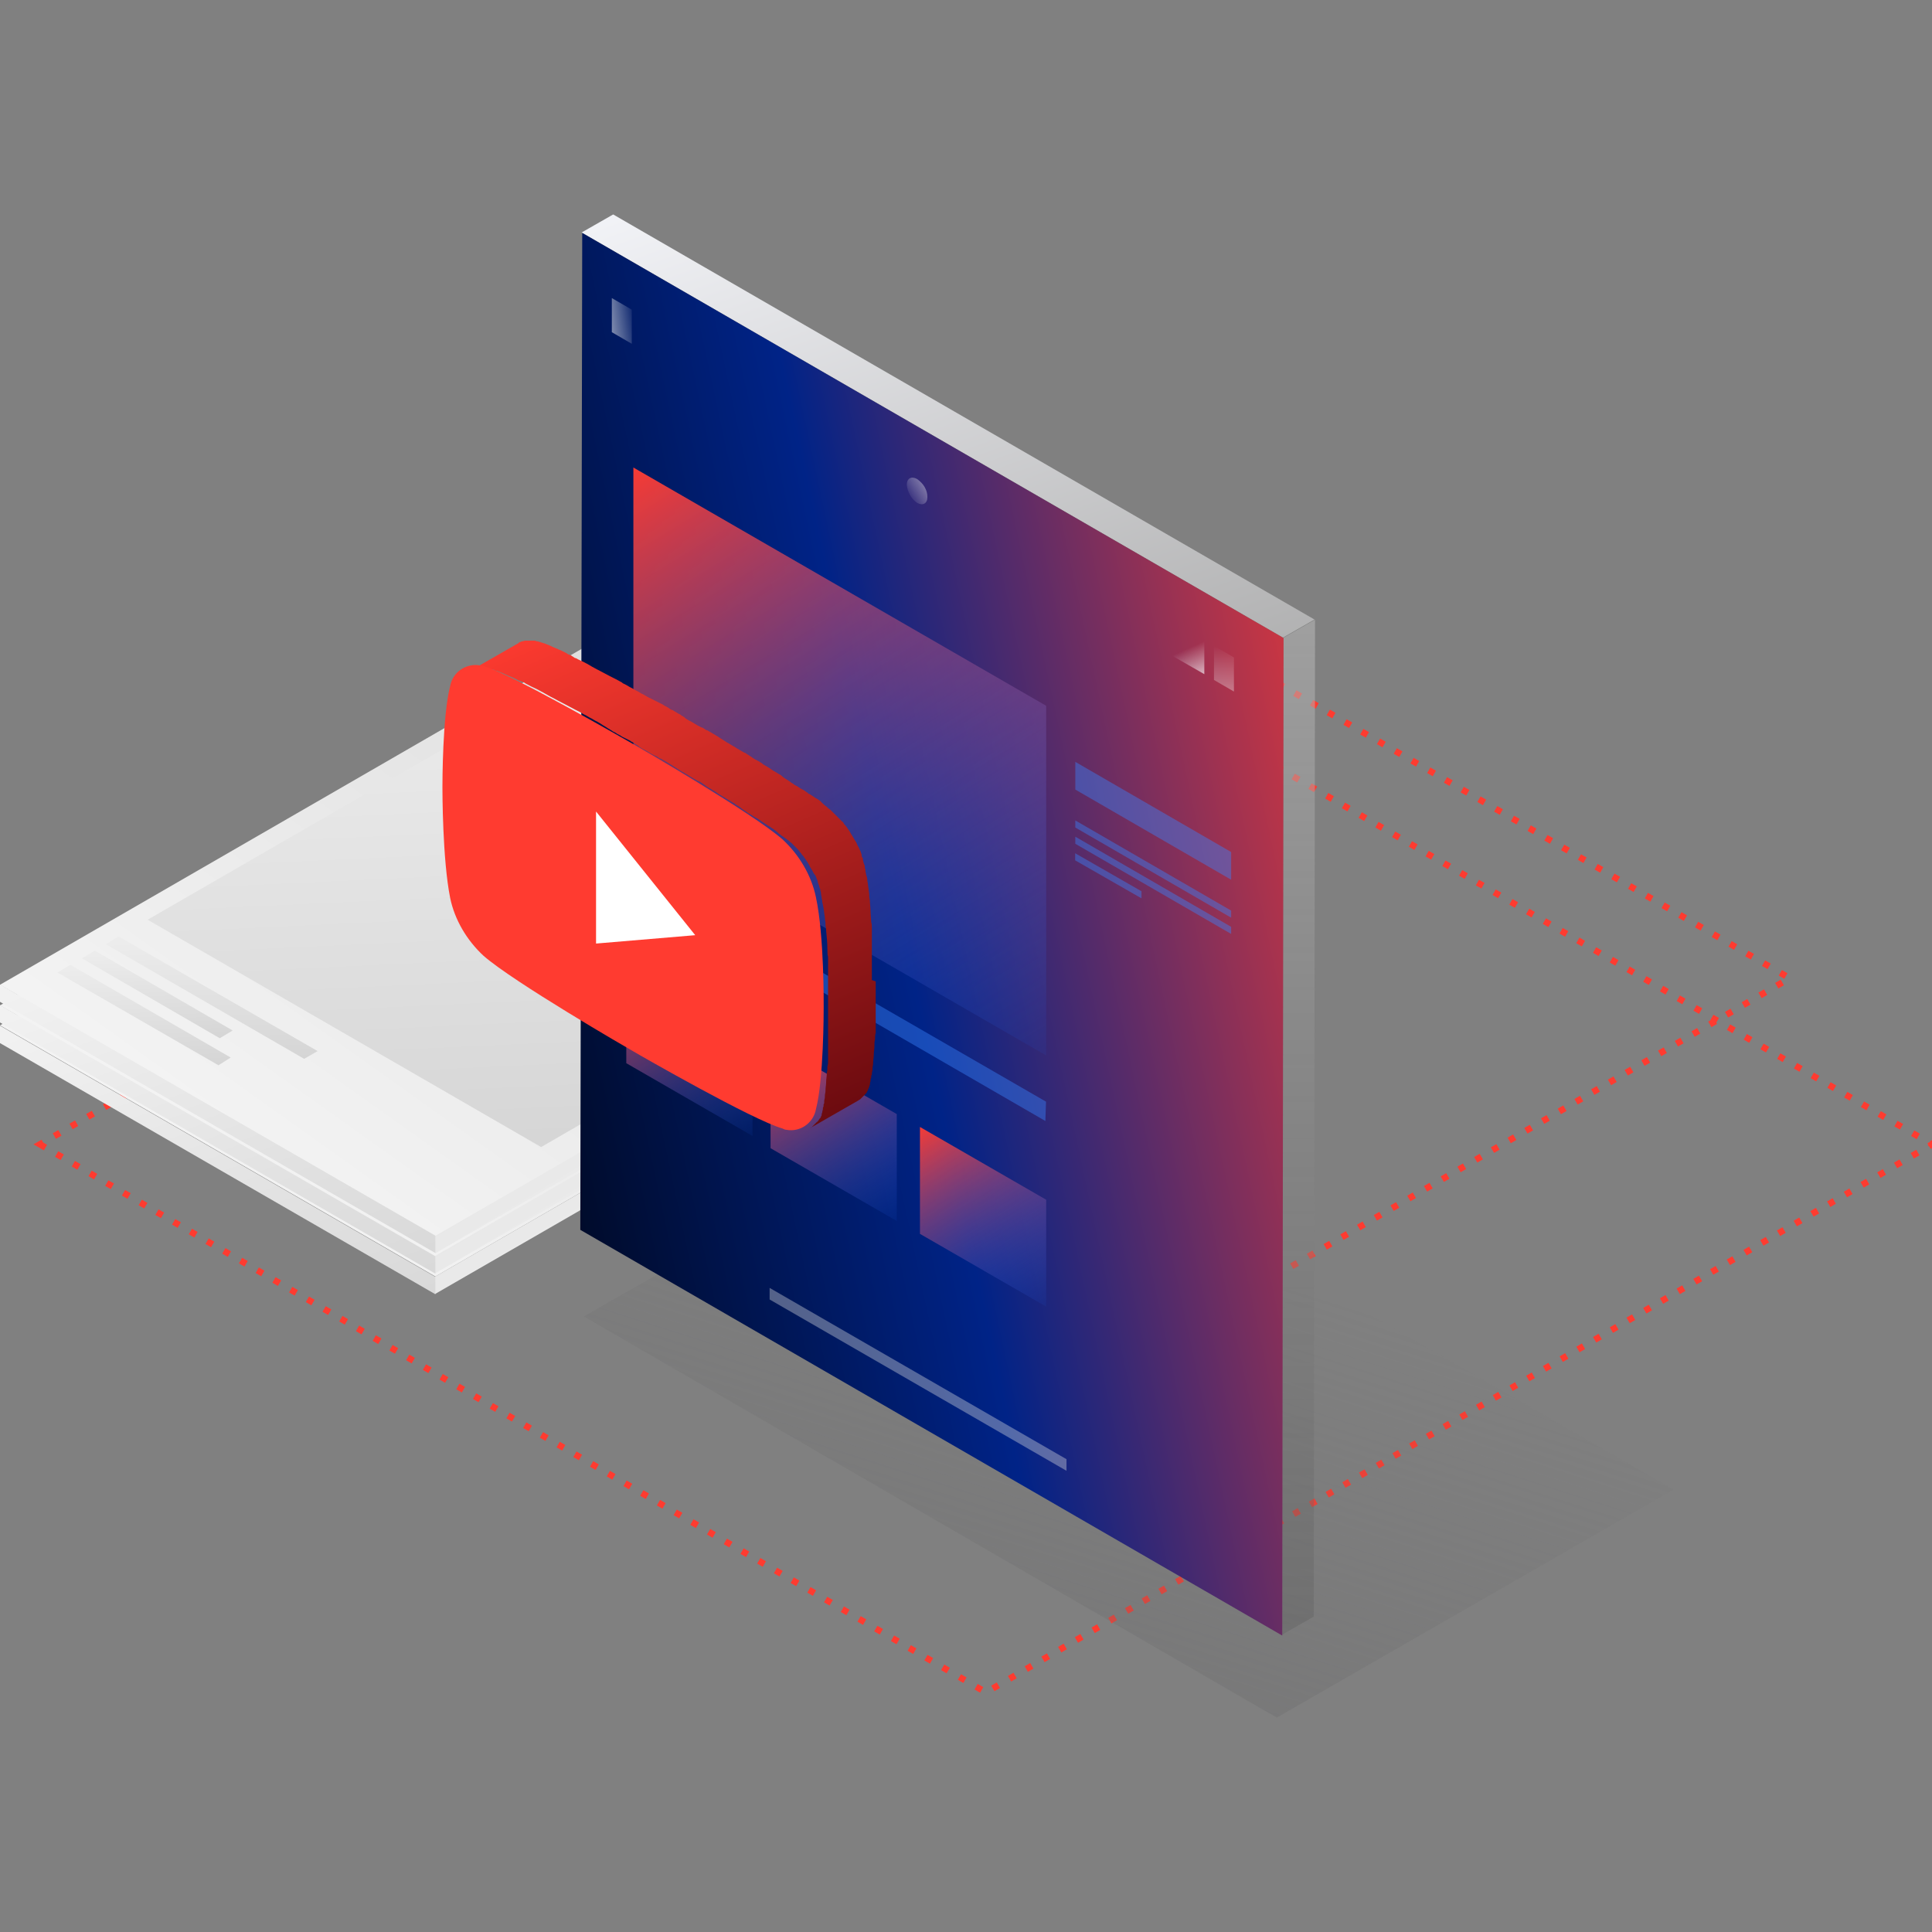
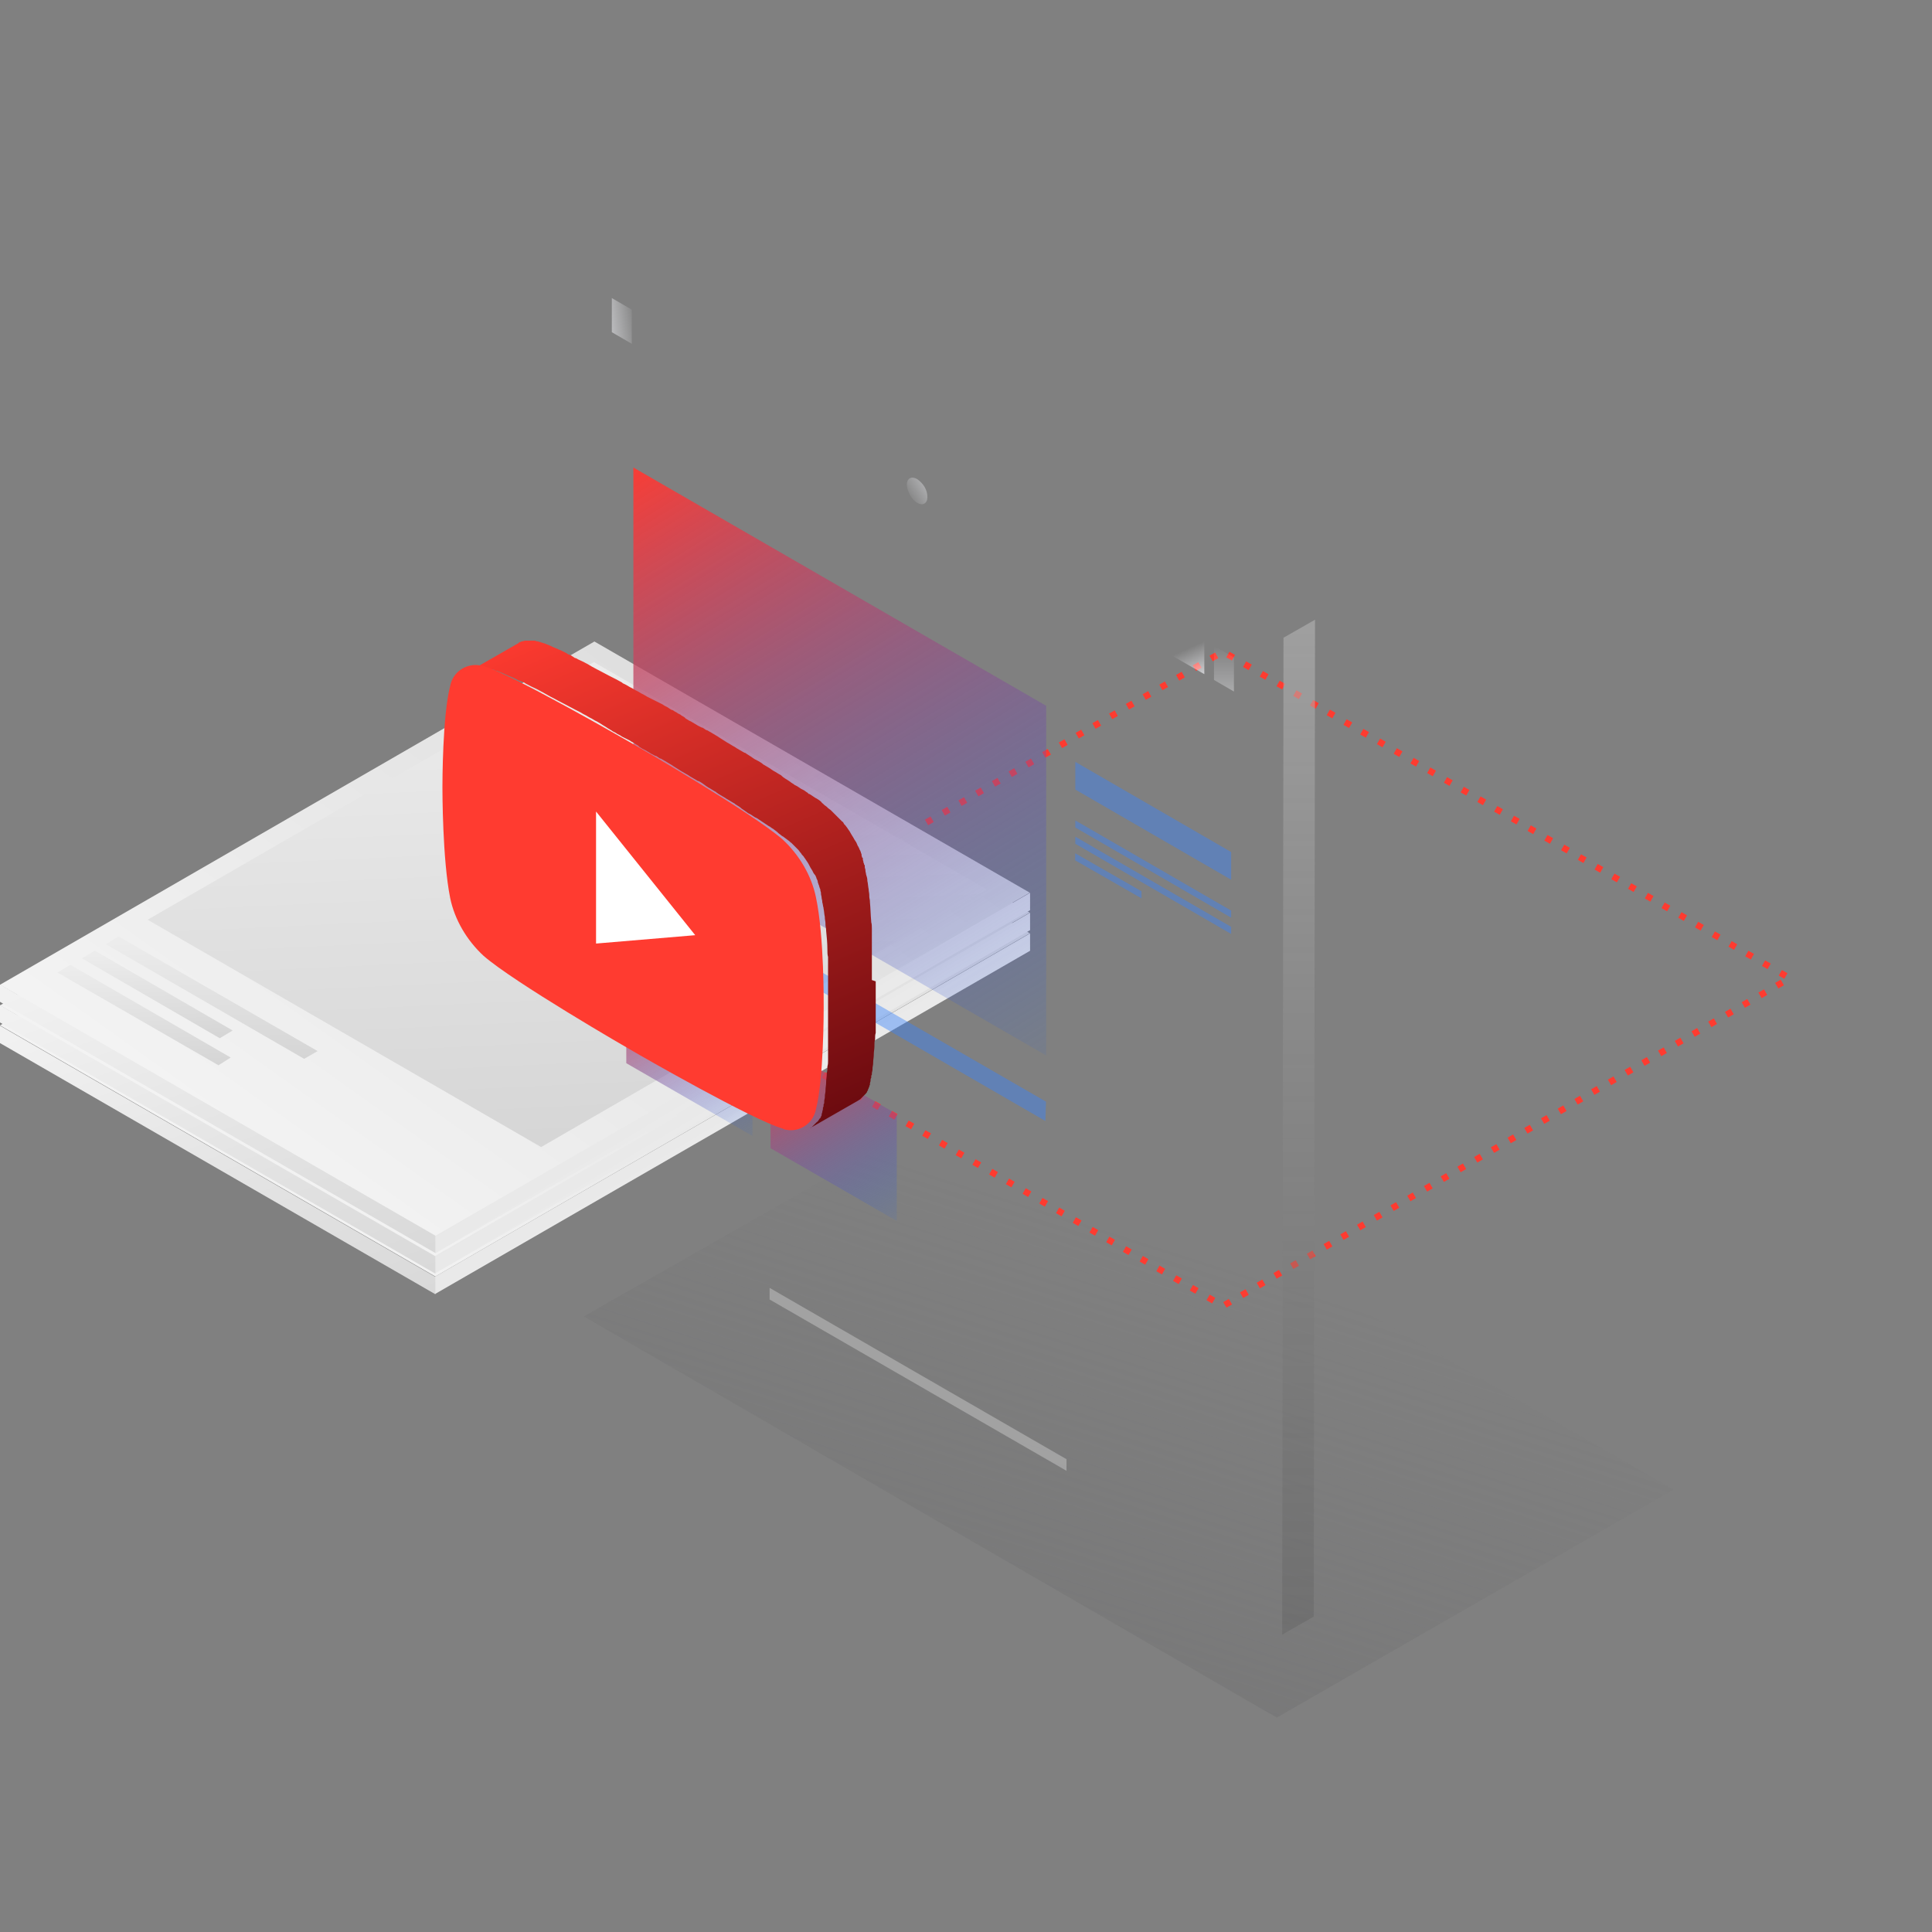
<svg xmlns="http://www.w3.org/2000/svg" version="1.1" id="Layer_1" x="0" y="0" width="300" height="300" viewBox="0 0 300 300" xml:space="preserve">
  <rect x="0" y="0" width="300" height="300" fill="#808080" stroke="none" />
  <style>.st0{fill:none;stroke:#ff3b30;stroke-dasharray:1,2}.st35{opacity:.431}.st36{fill:#3882fb}</style>
-   <path class="st0" d="M813.2 1829.4l146.9 85.1 146.9-85.1-146.9-84.6-146.9 84.6z" transform="translate(-807 -1651.706)" />
  <path class="st0" d="M908.9 1803.6l88 50.9 88-50.9-88-50.7-88 50.7z" transform="translate(-807 -1651.706)" />
  <g transform="translate(0 68.713)">
    <linearGradient id="SVGID_1_" gradientUnits="userSpaceOnUse" x1="-160.032" y1="435.175" x2="-161.808" y2="433.736" gradientTransform="matrix(151.332 0 0 -87.377 24504.111 38011.215)">
      <stop offset="0" stop-color="#bfbfbf" />
      <stop offset="1" stop-color="#f5f5f5" />
    </linearGradient>
    <path d="M159.9 76.2l-92.3 53.3L0 90.5l92.3-53.3 67.6 39z" fill="url(#SVGID_1_)" />
    <g transform="translate(63.949 36.921)">
      <linearGradient id="SVGID_2_" gradientUnits="userSpaceOnUse" x1="-225.476" y1="395.692" x2="-224.25" y2="394.454" gradientTransform="matrix(87.383 0 0 -53.015 19668.484 20993.428)">
        <stop offset="0" stop-color="#bfbfbf" />
        <stop offset="1" stop-color="#f5f5f5" />
      </linearGradient>
      <path d="M96 39.3V42L3.6 95.3v-2.7L96 39.3z" fill="url(#SVGID_2_)" />
    </g>
    <g transform="translate(0 50.456)">
      <linearGradient id="SVGID_3_" gradientUnits="userSpaceOnUse" x1="-160.369" y1="379.859" x2="-158.836" y2="377.147" gradientTransform="matrix(63.949 0 0 -39.485 10260.683 15028.498)">
        <stop offset="0" stop-color="#f5f5f5" />
        <stop offset="1" stop-color="#bfbfbf" />
      </linearGradient>
      <path d="M67.6 79.1v2.7L0 42.8v-2.7l67.6 39z" fill="url(#SVGID_3_)" />
    </g>
  </g>
  <g transform="translate(8.425 71.814)">
    <linearGradient id="SVGID_4_" gradientUnits="userSpaceOnUse" x1="-169.606" y1="430.64" x2="-169.44" y2="428.56" gradientTransform="matrix(123.317 0 0 -71.199 20989.916 30699.822)">
      <stop offset="0" stop-color="#ececec" />
      <stop offset="1" stop-color="#bfbfbf" />
    </linearGradient>
    <path d="M144.8 72.6l-61-35.2-69.2 40 61.1 35.3 69.1-40.1" fill="url(#SVGID_4_)" />
    <linearGradient id="SVGID_5_" gradientUnits="userSpaceOnUse" x1="-165.667" y1="417.087" x2="-165.501" y2="415.006" gradientTransform="matrix(31.095 0 0 -17.956 5174.602 7569.494)">
      <stop offset="0" stop-color="#ececec" />
      <stop offset="1" stop-color="#bfbfbf" />
    </linearGradient>
    <path d="M40.9 97.8L10 80l-2 1.2L38.8 99l2.1-1.2" fill="url(#SVGID_5_)" />
    <linearGradient id="SVGID_6_" gradientUnits="userSpaceOnUse" x1="-163.564" y1="409.826" x2="-163.399" y2="407.745" gradientTransform="matrix(22.2 0 0 -12.816 3646.202 5334.692)">
      <stop offset="0" stop-color="#ececec" />
      <stop offset="1" stop-color="#bfbfbf" />
    </linearGradient>
    <path d="M27.7 94.5L6.3 82.1l-2 1.2 21.4 12.4 2-1.2" fill="url(#SVGID_6_)" />
    <linearGradient id="SVGID_7_" gradientUnits="userSpaceOnUse" x1="-164.53" y1="413.119" x2="-164.365" y2="411.038" gradientTransform="matrix(25.516 0 0 -14.735 4211.089 6171.882)">
      <stop offset="0" stop-color="#ececec" />
      <stop offset="1" stop-color="#bfbfbf" />
    </linearGradient>
    <path d="M27.4 98.7l-25-14.4-2 1.2 25 14.4 2-1.2" fill="url(#SVGID_7_)" />
  </g>
  <g transform="translate(0 65.713)">
    <linearGradient id="SVGID_8_" gradientUnits="userSpaceOnUse" x1="-160.032" y1="438.177" x2="-161.808" y2="436.738" gradientTransform="matrix(151.332 0 0 -87.377 24504.111 38273.344)">
      <stop offset="0" stop-color="#bfbfbf" />
      <stop offset="1" stop-color="#f5f5f5" />
    </linearGradient>
    <path d="M159.9 76l-92.3 53.3L0 90.4 92.3 37l67.6 39z" fill="url(#SVGID_8_)" />
    <g transform="translate(63.949 36.921)">
      <linearGradient id="SVGID_9_" gradientUnits="userSpaceOnUse" x1="-225.476" y1="398.696" x2="-224.25" y2="397.457" gradientTransform="matrix(87.383 0 0 -53.015 19668.484 21152.473)">
        <stop offset="0" stop-color="#bfbfbf" />
        <stop offset="1" stop-color="#f5f5f5" />
      </linearGradient>
      <path d="M96 39.1v2.7L3.6 95.1v-2.7L96 39.1z" fill="url(#SVGID_9_)" />
    </g>
    <g transform="translate(0 50.456)">
      <linearGradient id="SVGID_10_" gradientUnits="userSpaceOnUse" x1="-160.369" y1="382.863" x2="-158.836" y2="380.152" gradientTransform="matrix(63.949 0 0 -39.485 10260.683 15146.953)">
        <stop offset="0" stop-color="#f5f5f5" />
        <stop offset="1" stop-color="#bfbfbf" />
      </linearGradient>
      <path d="M67.6 78.9v2.7L0 42.6v-2.7l67.6 39z" fill="url(#SVGID_10_)" />
    </g>
  </g>
  <g transform="translate(8.425 68.814)">
    <linearGradient id="SVGID_11_" gradientUnits="userSpaceOnUse" x1="-169.606" y1="433.642" x2="-169.44" y2="431.562" gradientTransform="matrix(123.317 0 0 -71.199 20989.916 30913.42)">
      <stop offset="0" stop-color="#ececec" />
      <stop offset="1" stop-color="#bfbfbf" />
    </linearGradient>
    <path d="M144.8 72.5l-61-35.3-69.2 40 61.1 35.3 69.1-40" fill="url(#SVGID_11_)" />
    <linearGradient id="SVGID_12_" gradientUnits="userSpaceOnUse" x1="-165.667" y1="420.096" x2="-165.501" y2="418.016" gradientTransform="matrix(31.095 0 0 -17.956 5174.602 7623.362)">
      <stop offset="0" stop-color="#ececec" />
      <stop offset="1" stop-color="#bfbfbf" />
    </linearGradient>
    <path d="M40.9 97.6L10 79.8 8 81l30.8 17.8 2.1-1.2" fill="url(#SVGID_12_)" />
    <linearGradient id="SVGID_13_" gradientUnits="userSpaceOnUse" x1="-163.564" y1="412.839" x2="-163.399" y2="410.759" gradientTransform="matrix(22.2 0 0 -12.816 3646.202 5373.14)">
      <stop offset="0" stop-color="#ececec" />
      <stop offset="1" stop-color="#bfbfbf" />
    </linearGradient>
    <path d="M27.7 94.3L6.3 82l-2 1.2 21.4 12.4 2-1.3" fill="url(#SVGID_13_)" />
    <linearGradient id="SVGID_14_" gradientUnits="userSpaceOnUse" x1="-164.53" y1="416.13" x2="-164.365" y2="414.05" gradientTransform="matrix(25.516 0 0 -14.735 4211.089 6216.087)">
      <stop offset="0" stop-color="#ececec" />
      <stop offset="1" stop-color="#bfbfbf" />
    </linearGradient>
    <path d="M27.4 98.6l-25-14.4-2 1.2 25 14.4 2-1.2" fill="url(#SVGID_14_)" />
  </g>
  <g>
    <g transform="translate(0 62.713)">
      <linearGradient id="SVGID_15_" gradientUnits="userSpaceOnUse" x1="-160.032" y1="441.179" x2="-161.808" y2="439.74" gradientTransform="matrix(151.332 0 0 -87.377 24504.111 38535.477)">
        <stop offset="0" stop-color="#bfbfbf" />
        <stop offset="1" stop-color="#f5f5f5" />
      </linearGradient>
      <path d="M159.9 75.9l-92.3 53.3L0 90.2l92.3-53.3 67.6 39z" fill="url(#SVGID_15_)" />
      <g transform="translate(63.949 36.921)">
        <linearGradient id="SVGID_16_" gradientUnits="userSpaceOnUse" x1="-225.476" y1="401.699" x2="-224.25" y2="400.46" gradientTransform="matrix(87.383 0 0 -53.015 19668.484 21311.518)">
          <stop offset="0" stop-color="#bfbfbf" />
          <stop offset="1" stop-color="#f5f5f5" />
        </linearGradient>
        <path d="M96 39v2.7L3.6 95v-2.7L96 39z" fill="url(#SVGID_16_)" />
      </g>
      <g transform="translate(0 50.456)">
        <linearGradient id="SVGID_17_" gradientUnits="userSpaceOnUse" x1="-160.369" y1="385.868" x2="-158.836" y2="383.156" gradientTransform="matrix(63.949 0 0 -39.485 10260.683 15265.408)">
          <stop offset="0" stop-color="#f5f5f5" />
          <stop offset="1" stop-color="#bfbfbf" />
        </linearGradient>
        <path d="M67.6 78.7v2.7L0 42.4v-2.7l67.6 39z" fill="url(#SVGID_17_)" />
      </g>
    </g>
    <g transform="translate(8.425 65.814)">
      <linearGradient id="SVGID_18_" gradientUnits="userSpaceOnUse" x1="-169.606" y1="436.645" x2="-169.44" y2="434.564" gradientTransform="matrix(123.317 0 0 -71.199 20989.916 31127.016)">
        <stop offset="0" stop-color="#ececec" />
        <stop offset="1" stop-color="#bfbfbf" />
      </linearGradient>
      <path d="M144.8 72.3L83.8 37 14.5 77l61.1 35.3 69.2-40" fill="url(#SVGID_18_)" />
      <linearGradient id="SVGID_19_" gradientUnits="userSpaceOnUse" x1="-165.667" y1="423.106" x2="-165.501" y2="421.025" gradientTransform="matrix(31.095 0 0 -17.956 5174.602 7677.23)">
        <stop offset="0" stop-color="#ececec" />
        <stop offset="1" stop-color="#bfbfbf" />
      </linearGradient>
      <path d="M40.9 97.4L10 79.6l-2 1.2 30.8 17.8 2.1-1.2" fill="url(#SVGID_19_)" />
      <linearGradient id="SVGID_20_" gradientUnits="userSpaceOnUse" x1="-163.564" y1="415.853" x2="-163.399" y2="413.772" gradientTransform="matrix(22.2 0 0 -12.816 3646.202 5411.588)">
        <stop offset="0" stop-color="#ececec" />
        <stop offset="1" stop-color="#bfbfbf" />
      </linearGradient>
      <path d="M27.7 94.2L6.3 81.8l-2 1.2 21.4 12.4 2-1.2" fill="url(#SVGID_20_)" />
      <linearGradient id="SVGID_21_" gradientUnits="userSpaceOnUse" x1="-164.53" y1="419.142" x2="-164.365" y2="417.061" gradientTransform="matrix(25.516 0 0 -14.735 4211.089 6260.292)">
        <stop offset="0" stop-color="#ececec" />
        <stop offset="1" stop-color="#bfbfbf" />
      </linearGradient>
      <path d="M27.4 98.4L2.5 84l-2 1.2 25 14.4 1.9-1.2" fill="url(#SVGID_21_)" />
    </g>
  </g>
  <g>
    <g transform="translate(-803.449 -1304.789)">
      <linearGradient id="SVGID_22_" gradientUnits="userSpaceOnUse" x1="642.14" y1="1807.935" x2="641.277" y2="1806.376" gradientTransform="matrix(160.13 0 0 -92.111 -101828.898 168034.234)">
        <stop offset="0" stop-color="#6c6c6d" stop-opacity="0" />
        <stop offset="1" stop-color="#6c6c6d" />
      </linearGradient>
      <path d="M894.1 1509.2l107.6 62.3 61.6-35.4-107.6-62-61.6 35.1z" fill="url(#SVGID_22_)" />
      <g transform="translate(991.848 1364.317)">
        <linearGradient id="SVGID_23_" gradientUnits="userSpaceOnUse" x1="-314.838" y1="445.316" x2="-314.838" y2="444.26" gradientTransform="matrix(4.82 0 0 -149.225 1530.735 66488.992)">
          <stop offset="0" stop-color="#b7b7b7" stop-opacity=".565" />
          <stop offset="1" stop-color="#5c5c5c" stop-opacity=".353" />
        </linearGradient>
        <path d="M10.9 39.5l4.9-2.8-.2 154.8-4.9 2.8.2-154.8z" fill="url(#SVGID_23_)" />
      </g>
      <g transform="translate(888.962 1304.789)">
        <linearGradient id="SVGID_24_" gradientUnits="userSpaceOnUse" x1="-246.843" y1="502.009" x2="-245.893" y2="500.514" gradientTransform="matrix(107.735 0 0 -62.187 26610.545 31243.81)">
          <stop offset="0" stop-color="#f5f6fa" />
          <stop offset="1" stop-color="#a5a5a5" />
        </linearGradient>
-         <path d="M4.8 36.1l4.9-2.8 108.9 62.9-4.9 2.8L4.8 36.1z" fill="url(#SVGID_24_)" />
      </g>
      <g transform="translate(888.757 1307.459)">
        <linearGradient id="SVGID_25_" gradientUnits="userSpaceOnUse" x1="-245.477" y1="502.547" x2="-246.911" y2="501.933" gradientTransform="matrix(103.3 0 0 -206.083 25487.219 103648.828)">
          <stop offset="0" stop-color="#ff3b30" />
          <stop offset=".499" stop-color="#002387" />
          <stop offset="1" />
        </linearGradient>
-         <path d="M114 96.4l-.2 154.9-109-63 .3-154.8L114 96.4z" fill="url(#SVGID_25_)" />
      </g>
      <g transform="translate(893.355 1317.073)">
        <linearGradient id="SVGID_26_" gradientUnits="userSpaceOnUse" x1="-194.06" y1="446.715" x2="-196.559" y2="445.984" gradientTransform="matrix(2.921 0 0 -6.688 575.744 3023.67)">
          <stop offset="0" stop-color="#f5f6fa" stop-opacity="0" />
          <stop offset="1" stop-color="#e8e9ed" />
        </linearGradient>
        <path d="M8.2 35.8L5.1 34v5.3l3.1 1.8v-5.3" fill="url(#SVGID_26_)" />
        <path d="M75.7 214.3l-46.1-26.6v1.8l46.1 26.6v-1.8" opacity=".373" fill="#e2e2e2" />
        <linearGradient id="SVGID_27_" gradientUnits="userSpaceOnUse" x1="-193.136" y1="446.585" x2="-193.136" y2="443.707" gradientTransform="matrix(2.922 0 0 -6.688 664.496 3074.751)">
          <stop offset="0" stop-color="#f5f6fa" stop-opacity="0" />
          <stop offset="1" stop-color="#e8e9ed" />
        </linearGradient>
        <path d="M101.7 89.8L98.6 88v5.3l3.1 1.8v-5.3" fill="url(#SVGID_27_)" />
        <linearGradient id="SVGID_28_" gradientUnits="userSpaceOnUse" x1="-222.716" y1="455.664" x2="-222.452" y2="454.816" gradientTransform="matrix(5.827 0 0 -8.366 1391.868 3900.679)">
          <stop offset="0" stop-color="#f5f6fa" stop-opacity="0" />
          <stop offset="1" stop-color="#f5f6fa" />
        </linearGradient>
        <path d="M97.1 87.1L91 83.6v5.3l6.1 3.5v-5.3" fill="url(#SVGID_28_)" />
        <linearGradient id="SVGID_29_" gradientUnits="userSpaceOnUse" x1="-197.209" y1="412.647" x2="-195.197" y2="414.316" gradientTransform="matrix(3.067 0 0 -3.948 656.024 1694.696)">
          <stop offset="0" stop-color="#f5f6fa" stop-opacity="0" />
          <stop offset="1" stop-color="#e8e9ed" />
        </linearGradient>
        <path d="M52.5 62.1c-.9-.5-1.6-.1-1.6.9.1 1.1.7 2.2 1.6 2.8.9.5 1.6.1 1.6-.9 0-1.1-.6-2.1-1.6-2.8" fill="url(#SVGID_29_)" />
      </g>
    </g>
    <g transform="translate(-803.449 -1325.706)">
      <linearGradient id="SVGID_30_" gradientUnits="userSpaceOnUse" x1="638.434" y1="1835.275" x2="637.828" y2="1836.686" gradientTransform="matrix(-60.669 0 0 86.388 39649.582 -157159.39)">
        <stop offset="0" stop-color="#ff3b30" />
        <stop offset="1" stop-color="#0564ff" stop-opacity="0" />
      </linearGradient>
      <path d="M965.9 1435.3l-64.1-37v54.3l64.1 37v-54.3" fill="url(#SVGID_30_)" />
      <linearGradient id="SVGID_31_" gradientUnits="userSpaceOnUse" x1="632.128" y1="1843.864" x2="631.522" y2="1845.275" gradientTransform="matrix(-18.527 0 0 26.385 12616.63 -47179.895)">
        <stop offset="0" stop-color="#ff3b30" />
        <stop offset="1" stop-color="#0564ff" stop-opacity="0" />
      </linearGradient>
      <path d="M920.3 1485.5l-19.6-11.3v16.6l19.6 11.3v-16.6" fill="url(#SVGID_31_)" />
      <linearGradient id="SVGID_32_" gradientUnits="userSpaceOnUse" x1="632.064" y1="1843.891" x2="631.457" y2="1845.302" gradientTransform="matrix(-18.527 0 0 26.385 12637.81 -47167.344)">
        <stop offset="0" stop-color="#ff3b30" />
        <stop offset="1" stop-color="#0564ff" stop-opacity="0" />
      </linearGradient>
      <path d="M942.7 1498.7l-19.6-11.3v16.6l19.6 11.3v-16.6" fill="url(#SVGID_32_)" />
      <linearGradient id="SVGID_33_" gradientUnits="userSpaceOnUse" x1="631.996" y1="1843.918" x2="631.39" y2="1845.329" gradientTransform="matrix(-18.527 0 0 26.385 12659.773 -47154.793)">
        <stop offset="0" stop-color="#ff3b30" />
        <stop offset="1" stop-color="#0564ff" stop-opacity="0" />
      </linearGradient>
-       <path d="M965.9 1512l-19.6-11.3v16.6l19.6 11.3V1512" fill="url(#SVGID_33_)" />
      <g class="st35">
        <path class="st36" d="M14-24.9v4.3l-24.2-14v-4.3l24.2 14z" transform="rotate(180 492.211 711.704)" />
      </g>
      <path d="M980.7 1470.2l-10.3-5.9v-1.1l10.3 5.9v1.1z" opacity=".431" fill="#3882fb" transform="translate(0 -5)" />
      <g class="st35">
        <path class="st36" d="M14-25.3v1.1l-24.2-14v-1.1l24.2 14z" transform="rotate(180 492.211 715.713)" />
      </g>
      <g class="st35">
        <path class="st36" d="M14-25.2v1.1l-24.2-14v-1.1l24.2 14z" transform="rotate(180 492.211 714.501)" />
      </g>
      <g class="st35">
        <path class="st36" d="M55.4-3.8v3l-64.1-37 .1-3 64 37z" transform="rotate(180 478.587 729.486)" />
      </g>
    </g>
    <g transform="translate(-580.718 -473.219)">
      <linearGradient id="SVGID_34_" gradientUnits="userSpaceOnUse" x1="420.87" y1="975.854" x2="421.335" y2="974.565" gradientTransform="matrix(60.127 0 0 -71.907 -24630.33 70735.29)">
        <stop offset="0" stop-color="#ff3b30" />
        <stop offset="1" stop-color="#61070d" />
      </linearGradient>
      <path d="M716.1 625.4V625.1v-.5-.1V624.2v-.3-.1-.4-.4-.1-.5-.3-.2-.5-.6-.9-.2-1-.2-1-.1c0-.3 0-.7-.1-1v-.1c-.1-1-.1-2-.2-3v-.1c0-.3-.1-.5-.1-.8v-.2c0-.3-.1-.6-.1-.9-.1-.5-.1-.9-.2-1.3v-.1c0-.3-.1-.6-.2-.9 0-.2-.1-.4-.1-.6v-.1c0-.1-.1-.3-.1-.4v-.1-.1c0-.1 0-.2-.1-.2 0-.1 0-.2-.1-.3v-.1c0-.1-.1-.3-.1-.4v-.1-.1s0-.1-.1-.1c0-.1-.1-.2-.1-.4v-.1c0-.1-.1-.2-.1-.3 0-.1-.1-.2-.1-.3-.1-.1-.1-.2-.2-.4 0-.1-.1-.1-.1-.2 0 0 0-.1-.1-.1v-.1c-.1-.1-.1-.3-.2-.4 0-.1-.1-.2-.1-.2-.1-.1-.1-.2-.2-.3-.2-.4-.5-.8-.7-1.2-.1-.2-.3-.4-.4-.6-.1-.1-.2-.3-.3-.4l-.1-.1-.1-.1c0-.1-.1-.1-.1-.2-.1-.1-.1-.2-.2-.2l-.1-.1-.3-.3-.1-.1-.1-.1-.1-.1-.2-.2-.1-.1-.3-.3-.1-.1-.3-.3-.1-.1c-.1-.1-.3-.2-.4-.3l-.1-.1-.1-.1c-.1-.1-.3-.2-.4-.3l-.2-.2c-.1-.1-.2-.1-.2-.2l-.1-.1c-.2-.2-.4-.3-.7-.5l-.2-.1-.9-.6h-.1l-.2-.2c-.2-.1-.4-.3-.6-.4l-.4-.2-.6-.4-.4-.2c-.2-.2-.5-.3-.7-.5l-.3-.2c-.3-.2-.7-.4-1-.7l-.1-.1c-.4-.2-.8-.5-1.2-.7l-.3-.2c-.4-.3-.8-.5-1.3-.8l-.1-.1c-.4-.3-.8-.5-1.2-.7l-.3-.2c-.4-.3-.8-.5-1.2-.8h-.1l-1.2-.7-.3-.2c-.4-.2-.8-.5-1.2-.7l-1.1-.7-.3-.2-1-.6-.7-.4h-.1l-.6-.4h-.1l-.6-.3-.5-.3-.5-.3-.4-.2-.5-.3-.1-.1-.1-.1-.5-.3-.1-.1-.2-.1-.2-.1-.3-.2-.2-.1-.3-.2-.3-.1-.3-.2-.3-.2-.4-.2-.3-.2-.4-.2-.4-.2-.4-.2-.4-.2-.4-.2-.4-.2-.5-.3-.4-.2-.5-.3-.4-.2-.5-.3-.4-.2-.5-.3-.4-.2-.2-.1-.1-.1c-.5-.3-1.1-.6-1.7-.9l-.2-.1c-.6-.3-1.1-.6-1.7-.9l-.2-.1c-.6-.3-1.1-.6-1.6-.9l-.2-.1c-.5-.3-1.1-.5-1.6-.8h-.1l-.3-.2-.3-.2-.5-.2-.3-.2-.6-.3-.2-.1c-.3-.1-.5-.2-.7-.3-.3-.1-.5-.2-.7-.3l-.2-.1c-.2-.1-.3-.1-.5-.2s-.3-.1-.5-.2h-.1l-.2-.1h-.1l-.2-.1h-.1c-.1 0-.2-.1-.3-.1h-.1c-.1 0-.2 0-.2-.1h-.2H663.4h-.4H662.4h-.1c-.2 0-.3.1-.5.1-.1 0-.1 0-.2.1h-.1c-.1 0-.2.1-.3.2l-7.5 4.3c.1-.1.2-.1.3-.2h.1c.1 0 .1-.1.2-.1.2-.1.3-.1.5-.1H656.5c.1 0 .3.1.4.1.1 0 .2.1.4.1.1 0 .1 0 .2.1.1 0 .2.1.3.1h.1c.2.1.3.1.5.2s.3.1.5.2l.2.1c.2.1.5.2.7.3.2.1.5.2.7.3l.2.1.6.3.3.1.5.2.3.2.4.2c.5.3 1.1.5 1.6.8l.2.1c.5.3 1.1.6 1.6.9l.2.1c.6.3 1.1.6 1.7.9l.2.1c.6.3 1.1.6 1.7.9l.4.2.4.2.5.3.4.2.5.3.4.2.5.3.4.2.5.3.3.2.5.3.3.2.5.3.3.2.4.2.3.2.4.2.3.2.4.2.2.1.4.2.2.1.3.2.2.1.2.1.1.1.5.3.1.1.1.1.5.3.4.2.5.3.5.3.6.3h.1l.6.4h.1l.7.4 1 .6.3.2 1.1.7 1.2.7.3.2 1.2.7h.1c.4.2.8.5 1.2.8l.3.2c.4.2.8.5 1.2.7l.1.1c.4.3.8.5 1.3.8l.3.2c.4.2.8.5 1.2.7l.1.1c.3.2.7.4 1 .7l.3.2.7.5.4.2.6.4.4.2.6.4.3.2.9.6.2.1c.2.2.5.3.7.5l.4.3.2.2c.1.1.3.2.4.3l.1.1c.1 0 .1.1.2.1.1.1.3.2.4.3.1.1.3.2.4.3.2.1.3.3.5.4l.1.1.4.4.1.1.4.4.1.1c.1.1.2.3.3.4l.1.1c.1.2.2.3.4.5.1.2.3.4.4.6.3.4.5.8.7 1.2.1.1.1.2.2.3 0 .1.1.1.1.2.1.2.2.4.3.5l.1.1c.1.2.2.4.2.5.1.2.2.4.2.5v.1c.1.2.1.4.2.5v.1c.1.2.1.4.2.5v.1c0 .2.1.3.1.5v.1c0 .2.1.4.1.6 0 .2.1.4.1.6v.1c.1.3.1.6.2.9v.1c.1.4.1.9.2 1.3v.1c0 .3.1.6.1.9v.2c0 .3.1.5.1.8v.1c.1 1 .2 2 .2 3v.1c0 .3 0 .7.1 1V637.9c0 .3 0 .6-.1.9v.1c0 .3 0 .6-.1.9v.2c0 .4-.1.8-.1 1.2v.1c0 .4-.1.8-.1 1.2v.1c0 .3-.1.5-.1.8v.2c0 .2-.1.4-.1.6v.2c0 .1 0 .2-.1.3v.2c0 .1 0 .2-.1.3v.2c0 .2-.1.3-.1.5 0 .1-.1.2-.1.4v.1c0 .1-.1.1-.1.2s-.1.2-.1.2 0 .1-.1.1c-.1.1-.1.2-.2.3 0 .1-.1.1-.1.1 0 .1-.1.1-.2.2l-.1.1-.2.2-.1.1-.2.2-.1.1c-.1.1-.2.2-.3.2l7.5-4.3c.1-.1.2-.1.3-.2l.1-.1.2-.2.1-.1.2-.2.1-.1.2-.2s0-.1.1-.1 0 0 0-.1c.1-.1.1-.2.2-.3v-.1c0-.1.1-.1.1-.2s0-.1.1-.2v-.1c0-.1 0-.1.1-.2v-.2c0-.2.1-.3.1-.5v-.1c0-.1 0-.2.1-.3v-.2c0-.1 0-.2.1-.3v-.1-.1c0-.2.1-.4.1-.6v-.2c0-.2.1-.5.1-.8v-.1c0-.4.1-.8.1-1.2v-.1c0-.4.1-.8.1-1.2v-.1-.1c0-.3 0-.6.1-.9v-.1c0-.3 0-.6.1-.9v-.2-.9-.2-.8-.8-.2V629.7v-.7-.2-.6-.1-.6-.1-.4-.1-.4-.3-.1-.4-.1l-.6-.2z" fill="url(#SVGID_34_)" />
      <path d="M33.3 49.2c.9.5 18.5 10.7 23.2 14.8 2.6 2.4 4.5 5.6 5.2 9 1.3 6.1 1.2 16.7 1.2 17.2s0 11.1-1.2 15.7c-.4 2.2-2.5 3.6-4.6 3.2-.2 0-.4-.1-.6-.2-4.6-1.3-22.2-11.4-23.2-12-.9-.5-18.5-10.7-23.2-14.8-2.6-2.4-4.5-5.6-5.2-9-1.2-6-1.2-16.6-1.2-17.2s0-11.1 1.2-15.7c.4-2.2 2.5-3.6 4.7-3.2.2 0 .3.1.5.1 4.7 1.4 22.3 11.6 23.2 12.1z" fill="#ff3b30" transform="translate(645.718 539.55)" />
      <path d="M5 38.3v20.5l15.4-1.3L5 38.3" fill="#fff" transform="translate(668.272 560.933)" />
    </g>
  </g>
</svg>